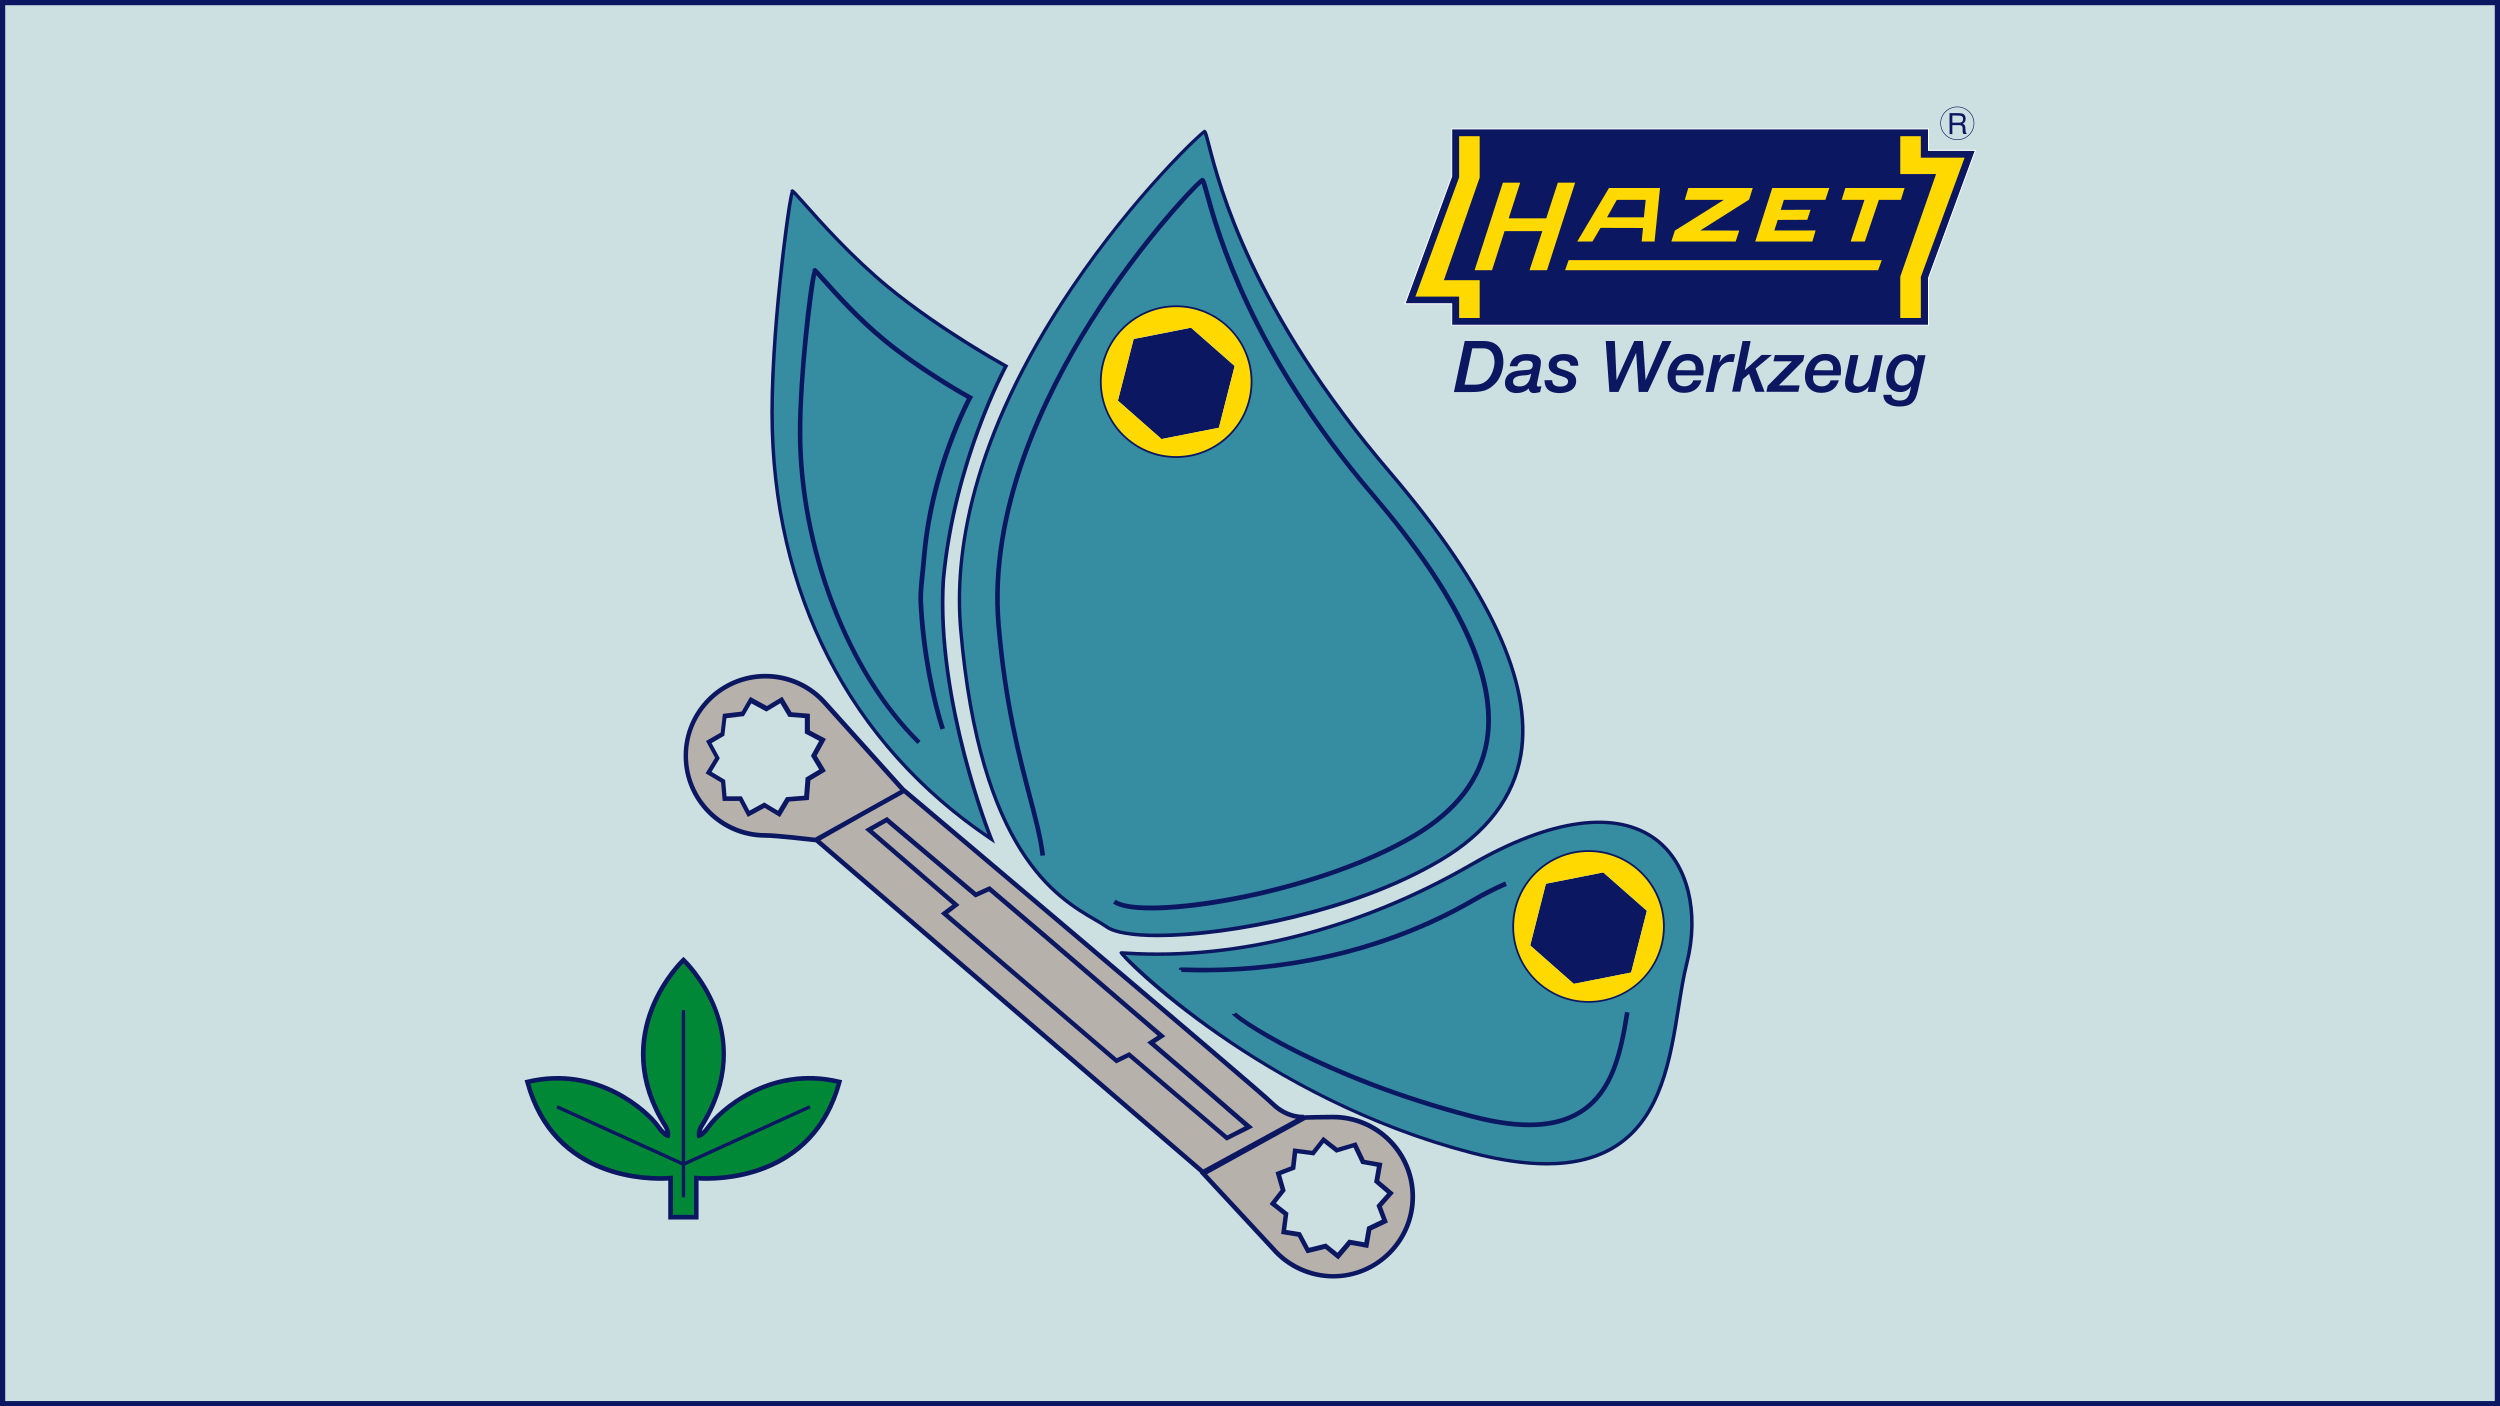
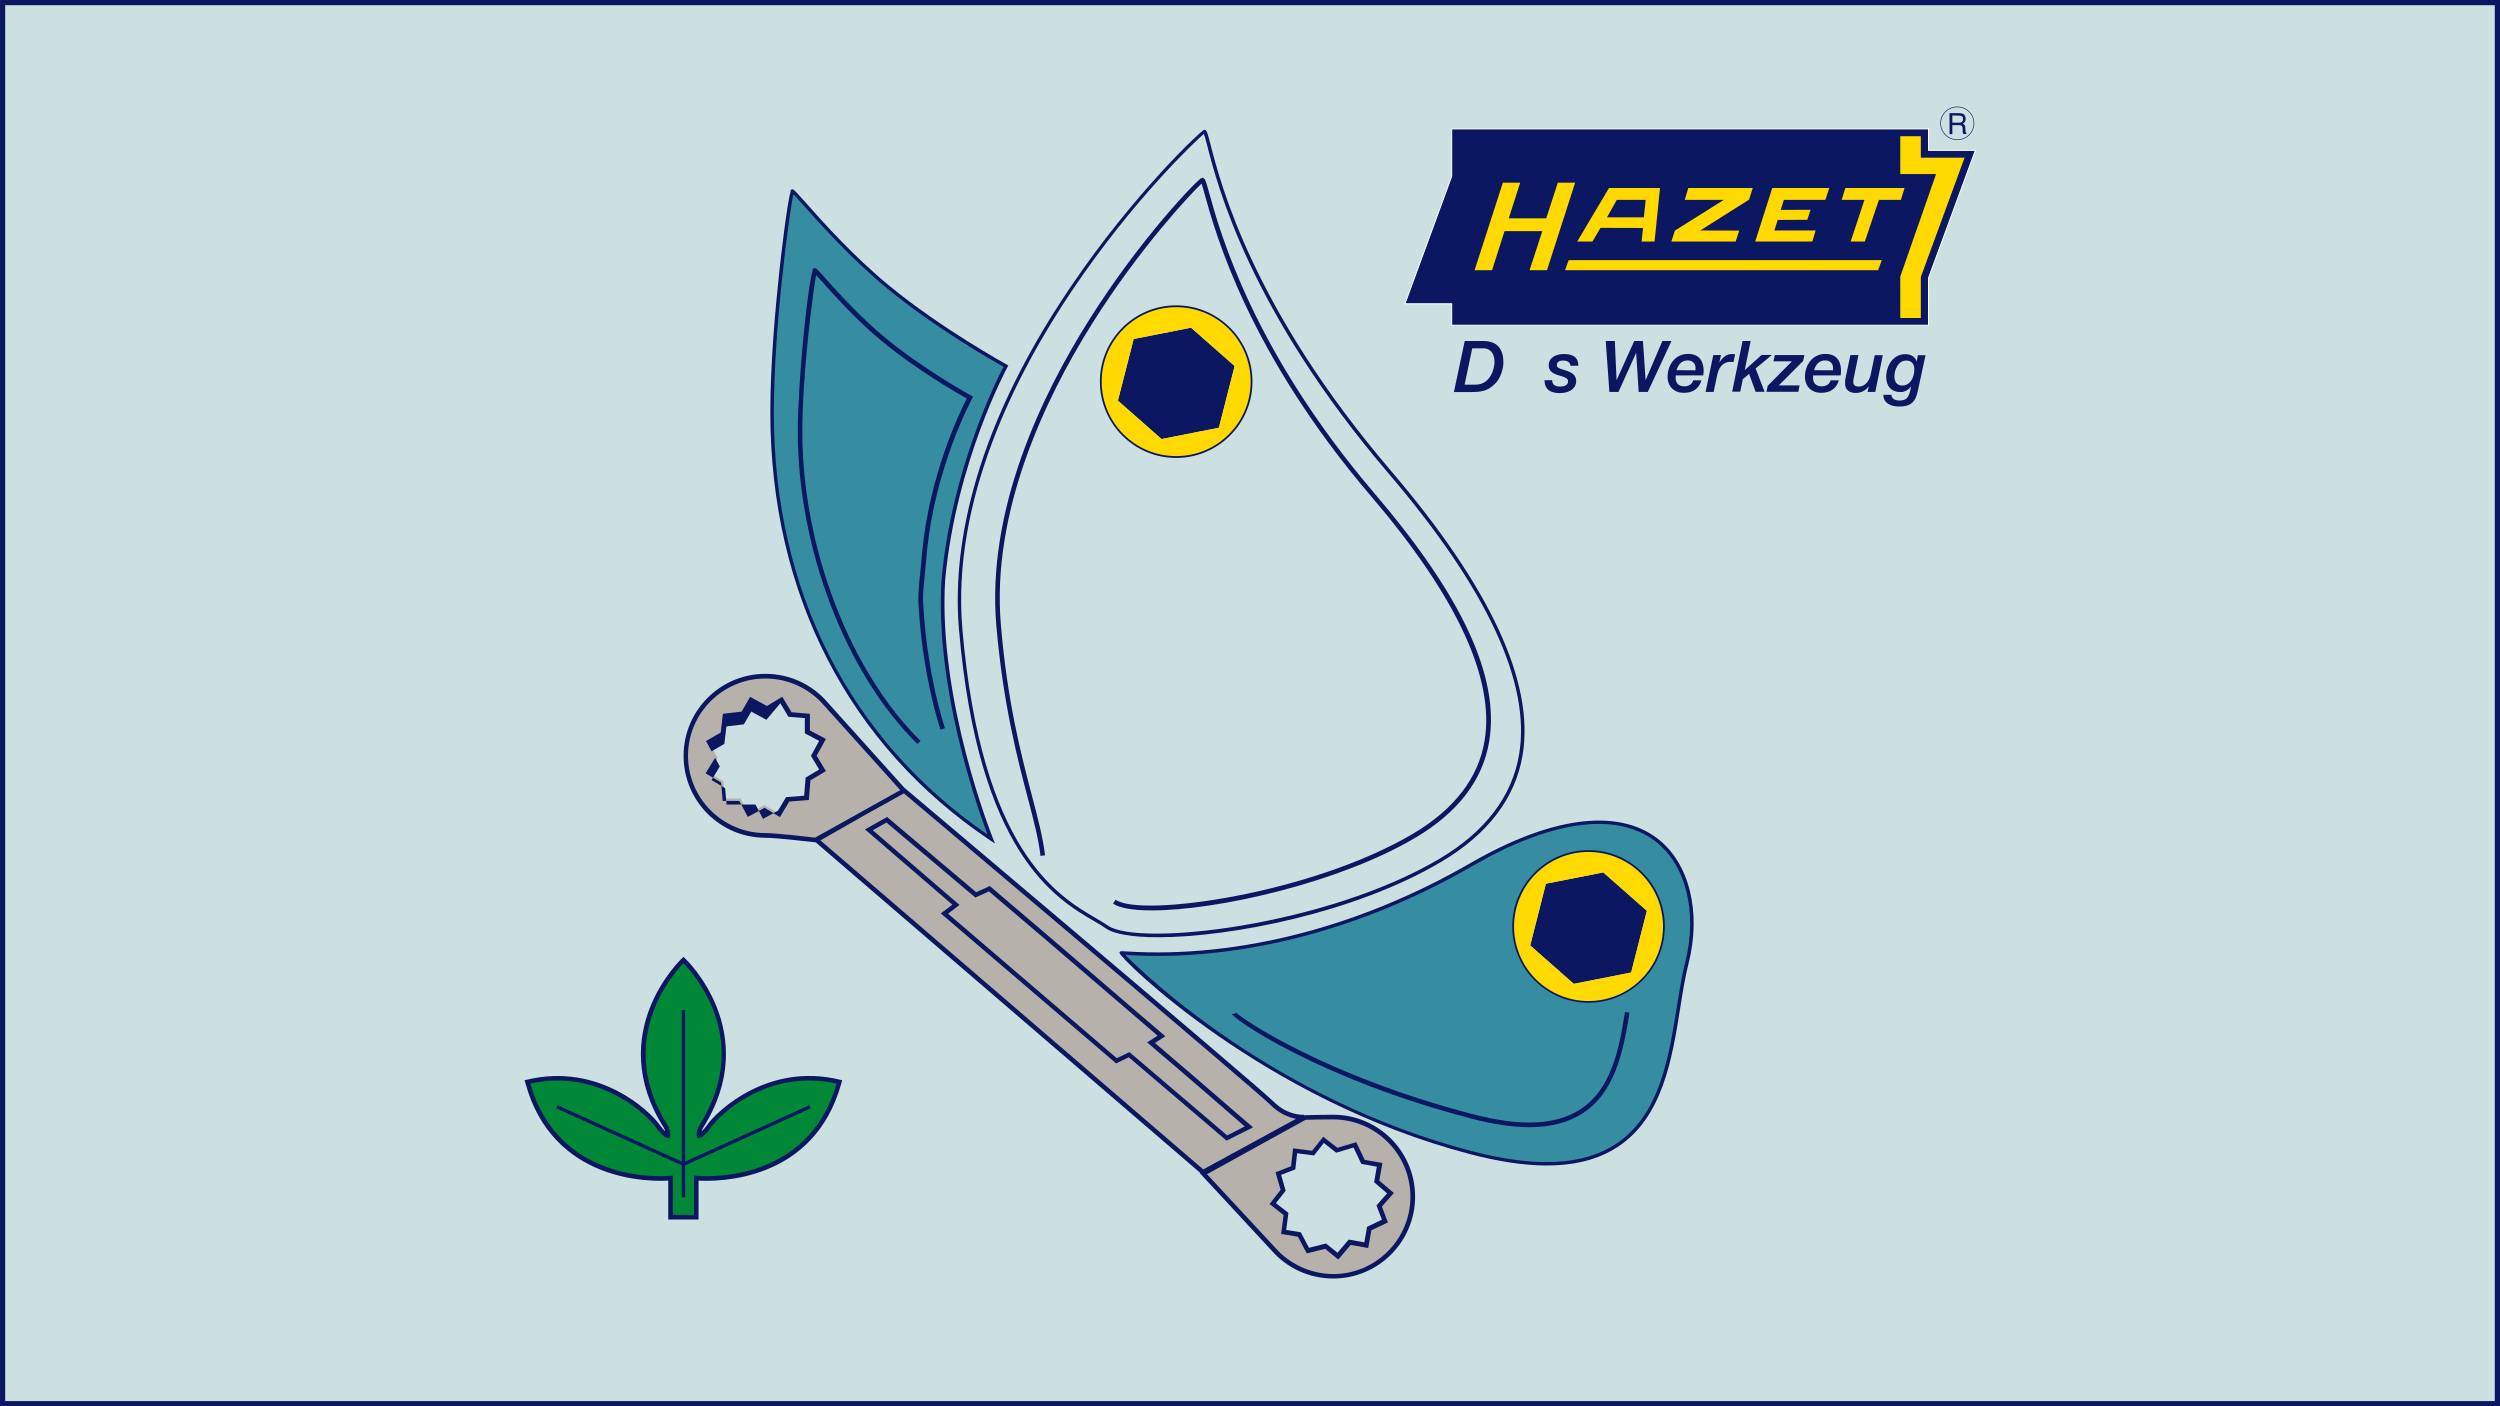
<svg xmlns="http://www.w3.org/2000/svg" version="1.1" id="Ebene_1" x="0px" y="0px" viewBox="0 0 1920 1080" style="enable-background:new 0 0 1920 1080;" xml:space="preserve">
  <rect x="0" y="0" width="1920" height="1080" fill="#333333" stroke="none" />
  <style type="text/css">
	.st0{fill:#CCE0E2;}
	.st1{fill:#0B1761;}
	.st2{fill:#018837;}
	.st3{fill:#B7B1AB;}
	.st4{fill:#368CA1;}
	.st5{fill:#FFD900;}
	.st6{fill:#0B1761;stroke:#FFFFFF;stroke-width:0.773;stroke-miterlimit:3.864;}
	.st7{fill:none;stroke:#0B1761;stroke-width:0.486;stroke-miterlimit:3.864;}
</style>
  <g>
    <rect x="2" y="2" class="st0" width="1916" height="1076" />
    <path class="st1" d="M1916,4v1072H4V4H1916 M1920,0H0v1080h1920V0L1920,0z" />
  </g>
  <g>
    <g>
      <path class="st2" d="M544.7,864.8c-4.9,7.1-7.8,7.4-7.8,7.4s-0.7-2.1,1.4-6.7c46.3-73.1-13.4-128.3-13.4-128.3    s-59.7,55.1-13.4,128.3c2.1,4.6,1.4,6.7,1.4,6.7s-2.8-0.3-7.8-7.4c-4.9-7.1-43.1-47.7-100-33.9c22.6,83.7,109.9,73.9,109.9,73.9    v30h19.8v-30c0,0,87.3,9.9,109.9-73.9C587.8,817.1,549.6,857.8,544.7,864.8z" />
      <path class="st1" d="M543.2,863.8c-1.8,2.5-3.2,4.1-4.3,5.1c0.2-0.7,0.5-1.5,0.9-2.4c46.5-73.5-13.1-130-13.7-130.5l-1.2-1.1    l-1.2,1.1c-0.6,0.6-60.3,57-13.8,130.3c0.5,1,0.8,1.9,1,2.6c-1.1-1-2.5-2.6-4.3-5.1c-7.5-10.7-46.8-47.9-101.9-34.6l-1.8,0.4    l0.5,1.8c20.8,77.2,96.6,76.1,109.8,75.3v29.9h23.3v-29.9c13.2,0.8,89,1.9,109.8-75.3l0.5-1.8l-1.8-0.4    C590,815.8,550.7,853.1,543.2,863.8z M535,903l-2-0.2V933h-16.2v-30.2l-2,0.2c-0.9,0.1-84.8,8.6-107.5-70.8    c52.2-11.6,89.2,23.5,96.4,33.6c5.1,7.3,8.4,8.1,9,8.2l1.4,0.2l0.5-1.4c0.2-0.5,0.8-3-1.6-8.2c-41.3-65.2,3.8-116.5,11.9-124.8    c3.7,3.8,15.1,16.4,22.5,35c11.8,29.8,8.3,60.1-10.7,90c-2.3,5-1.6,7.5-1.5,8l0.5,1.4l1.4-0.2c0.6-0.1,3.9-0.8,9-8.2    c7.1-10.2,44.1-45.3,96.4-33.6C619.8,911.6,535.8,903.1,535,903z" />
      <polygon class="st1" points="526.2,892.1 526.2,775.8 523.6,775.8 523.6,892.1 428.3,848.8 427.2,851.2 523.6,895 523.6,919.6     526.2,919.6 526.2,895 622.6,851.2 621.5,848.8   " />
    </g>
    <g>
      <path class="st3" d="M999.2,857.9c-4.2-0.2-13.5-1.7-22.4-10.6c-11.5-11.5-258.1-219.5-281-238.8c-1.1-0.9-1.7-1.4-1.7-1.4    l-0.2,0.1l-1.2-1.3l-58.6-65.2c-11.2-13-27.8-21.2-46.3-21.2c-33.8,0-61.1,27.4-61.1,61.1c0,33.8,27.4,61.1,61.1,61.1    c7.3,0,29.1,2.4,36.2,3.3c1.4,0.2,2.3,0.3,2.3,0.3l35.8-19.9L627,645.1l1.2,1l295.1,253.7l0.5,0.5l77.7-42.4    C1001.6,857.8,1000.7,857.9,999.2,857.9z M620.5,598.3l-1.1,14.5l-14.5,1.1l-6.7,11.1l-11.1-6.7l-12.2,6.7l-6.1-11.7h-12.2    l-1.1-13.3l-11.1-6.7l6.7-11.1l-6.7-12.2l10.6-6.1l1.7-13.9l13.9-1.7l6.1-10.6l12.2,6.7l11.1-6.7l6.7,11.1l13.3,1.1v12.2l11.7,6.1    l-6.7,12.2l6.7,11.1L620.5,598.3z" />
      <path class="st3" d="M1023.8,857.8c-8.8,0-21.6,0.4-21.6,0.4l-0.2,0.1l-77.9,43l0.5,0.5l52.9,57.1c11.2,13,27.8,21.2,46.3,21.2    c33.8,0,61.1-27.4,61.1-61.1S1057.6,857.8,1023.8,857.8z M1049.3,956.3l-12.8-2.2l-9,10.6l-9.5-7.7l-13.6,3.4l-6.5-12.4l-12.1-1.9    l1.8-13.8l-10.2-8l8-10.2l-3.7-12.9l11.4-4.4l1.5-13.1l13.8,1.8l8-10.2l10.2,8l13.9-4.1l6.2,13.1l12.8,2.3l-2.2,12.8l10.6,9    l-8.7,9.9l4.4,11.4l-12.1,5.8L1049.3,956.3z" />
      <path class="st1" d="M587.8,643.4c8.5,0,38,3.5,38.3,3.5h0.3l295.3,253.8l-0.3,0.2l54.9,59.2c12,13.9,29.3,21.8,47.6,21.8    c34.7,0,62.9-28.2,62.9-62.9s-28.2-62.9-62.9-62.9c-8.7,0-21.5,0.4-21.6,0.4h-0.4l-0.3,0.1l-0.2-0.5c-0.1,0-12.1,1.1-23.3-10.1    c-11.9-11.9-271.8-231.1-282.8-240.4l-0.9-0.8l0,0l-58.9-65.5c-12-13.9-29.3-21.8-47.6-21.8c-34.7,0-62.9,28.2-62.9,62.9    C524.9,615.1,553.1,643.4,587.8,643.4z M587.8,521.1c17.3,0,33.7,7.5,45,20.6l58.4,64.9l0.2,0.2l-30.1,16.8L626,643.3    c-4.3-0.5-30-3.5-38.2-3.5c-32.7,0-59.4-26.6-59.4-59.4C528.4,547.7,555.1,521.1,587.8,521.1z M924.1,898.1l-294-252.7l33-18.8    l31.1-17.3c19.3,16.3,270,227.8,281.4,239.2c7.2,7.2,14.7,9.8,19.8,10.7L924.1,898.1z M978.9,957.7L927,901.8l75.7-41.8    c2.3-0.1,13.3-0.3,21.1-0.3c32.7,0,59.4,26.6,59.4,59.4c0,32.7-26.6,59.4-59.4,59.4C1006.6,978.3,990.2,970.8,978.9,957.7z" />
-       <path class="st1" d="M541.9,593.9l11.9,7.1l1.2,14.1h12.8l6.5,12.3l12.9-7l11.8,7.1l7.1-11.9l15.1-1.2l1.2-15.1l11.9-7.1    l-7.1-11.8l7.1-12.9L622,561v-12.8l-14.1-1.2l-7.1-11.9l-11.8,7.1l-12.9-7l-6.5,11.3l-14.4,1.7l-1.7,14.4l-11.3,6.5l7,12.9    L541.9,593.9z M599.3,540.1l6.2,10.4l12.6,1v11.7l11,5.8l-6.3,11.5l6.3,10.5l-10.4,6.2l-1.1,13.9l-13.9,1.1l-6.2,10.4l-10.5-6.3    l-11.5,6.3l-5.8-11H558l-1.1-12.6l-10.4-6.2l6.3-10.5l-6.3-11.6l9.8-5.7l1.6-13.4l13.4-1.6l5.7-9.8l11.6,6.3L599.3,540.1z" />
+       <path class="st1" d="M541.9,593.9l11.9,7.1l1.2,14.1h12.8l6.5,12.3l12.9-7l11.8,7.1l7.1-11.9l15.1-1.2l1.2-15.1l11.9-7.1    l-7.1-11.8l7.1-12.9L622,561v-12.8l-14.1-1.2l-7.1-11.9l-11.8,7.1l-12.9-7l-6.5,11.3l-14.4,1.7l-1.7,14.4l-11.3,6.5l7,12.9    L541.9,593.9z M599.3,540.1l6.2,10.4l12.6,1v11.7l11,5.8l-6.3,11.5l6.3,10.5l-10.4,6.2l-1.1,13.9l-13.9,1.1l-6.2,10.4l-11.5,6.3l-5.8-11H558l-1.1-12.6l-10.4-6.2l6.3-10.5l-6.3-11.6l9.8-5.7l1.6-13.4l13.4-1.6l5.7-9.8l11.6,6.3L599.3,540.1z" />
      <path class="st1" d="M1061.3,926.6l9.2-10.4l-11.2-9.5l2.4-13.5l-13.6-2.4l-6.5-13.6l-14.5,4.3l-10.9-8.5l-8.5,10.8l-14.6-1.9    l-1.6,13.8l-11.9,4.6l3.9,13.5l-8.5,10.9l10.8,8.5l-1.9,14.5l12.9,2.1l6.8,12.8l14.1-3.5l10.1,8.2l9.5-11.2l13.5,2.4l2.4-13.6    l12.7-6.1L1061.3,926.6z M1018.4,955l-13.1,3.3l-6.3-11.9l-11.2-1.8l1.7-13.1l-9.6-7.5l7.5-9.5l-3.5-12.2l10.9-4.2l1.4-12.4    l13,1.7l7.5-9.6l9.5,7.5l13.3-4l6,12.6l11.9,2.1l-2.1,12l10,8.5l-8.2,9.3l4.2,10.9l-11.4,5.5l-2.1,11.9l-12-2.1l-8.6,10.1    L1018.4,955z" />
      <path class="st1" d="M887,801l8-5.2l-1.8-1.5c-15.5-13.2-32.2-27.5-49.1-42.1c-28.2-24.2-57.4-49.3-83.1-71l-0.9-0.7l-10.4,4.7    c-39-32.9-67.5-57-67.5-57l-0.9-0.8l-17,9.6l67.1,57.8l-8.9,6.7l134.7,115.2l9.7-4.7l75.1,64l20.4-10.2l-2-1.7    C957,861.4,927.3,835.3,887,801z M942.5,872l-75.1-64l-9.7,4.7l-129.6-111l8.8-6.7l-66.6-57.4l10.5-5.9    c5.3,4.4,32.2,27.1,67.4,56.9l0.9,0.7l10.4-4.7c25.5,21.5,54.3,46.3,82.2,70.2c16.3,14,32.3,27.8,47.3,40.6l-8,5.2l1.8,1.5    c36.8,31.3,65.1,56,73.1,63L942.5,872z" />
    </g>
    <g>
-       <path class="st4" d="M1106.3,660.7c88.7-52.6,91.4-145.4-38.8-297.8S929,99.7,924.8,101.1s-203.6,189.8-187,382.3    C754.4,675.9,826.5,695.3,850,712C873.6,728.5,1017.6,713.3,1106.3,660.7z M903.3,235.9c31.6,0,57.2,25.6,57.2,57.2    s-25.6,57.2-57.2,57.2c-31.6,0-57.2-25.6-57.2-57.2S871.7,235.9,903.3,235.9z" />
      <path class="st4" d="M1129.8,664c-147.9,85.5-268.7,66.5-268.7,67.8c0,1.4,107.2,111.3,268.7,153.3    c161.5,42.1,149.7-83,165.5-145.2C1314.4,665.4,1267,584.7,1129.8,664z M1162.7,711.6c0-31.6,25.6-57.3,57.2-57.3    s57.2,25.6,57.2,57.3c0,31.6-25.6,57.2-57.2,57.2C1188.3,768.8,1162.7,743.2,1162.7,711.6z" />
      <path class="st4" d="M724.5,445.1c8.5-91.9,48.1-164,48.1-164S723,254,682.1,220.4c-40.3-33.2-73.3-75.7-73.5-73.5    c-1-1-15.6,97.5-15.6,170.3c0,143.5,64.5,257.7,168.2,327.2C761.3,644.4,718.6,539.2,724.5,445.1z" />
      <path class="st1" d="M736.5,483.5c14.8,171.9,74.6,206.9,103.4,223.7c3.7,2.1,6.8,4,9.4,5.8c6.4,4.5,20.8,6.8,40.2,6.8    c55.4,0,151.4-18.7,217.5-58c35.9-21.3,56.9-49,62.4-82.1c9.2-55.4-24.8-128.6-100.8-217.7c-106.3-124.4-130.9-219.9-139-251.3    c-2.1-8.2-2.7-10.2-3.8-10.8l-0.7-0.3l-0.5,0.2l0,0c-2.5,0.8-53.5,48.5-102,120C742.7,337.4,731.7,428.1,736.5,483.5z     M1066.5,363.7c75.5,88.4,109.3,160.9,100.2,215.5c-5.4,32.4-25.9,59.4-61.1,80.3c-86.7,51.5-231.3,67.9-254.8,51.3    c-2.7-1.9-5.9-3.7-9.6-5.9c-28.4-16.6-87.4-51.1-102.1-221.7c-8.5-99,41.3-196.4,84.6-260.6c46.6-69.1,93.9-113.9,100.9-119.8    c0.6,1.5,1.4,4.8,2.4,8.5C935.1,142.9,959.8,238.9,1066.5,363.7z" />
      <path class="st1" d="M865.2,730.7c-4.3-0.3-4.5-0.3-5,0.2l-0.4,0.4v0.6c0,3.8,110,113,269.7,154.6c21.9,5.7,41.3,8.6,58.3,8.6    c21.9,0,40-4.7,54.5-14.2c34.7-22.7,41.9-67.6,48.2-107.3c1.9-12.1,3.7-23.4,6.2-33.2c10.2-39.9,0.7-77.9-24-96.6    c-30.8-23.3-81.8-16.5-143.5,19.1C1044.2,712,950.4,736.1,865.2,730.7z M1271,645.9c23.9,18.1,33,54.9,23.1,93.8    c-2.5,9.9-4.3,21.3-6.3,33.5c-6.2,39.1-13.2,83.4-47,105.5c-25.1,16.4-61.3,18.2-110.7,5.3C979.3,844.7,879,748.5,864.2,733.3    c0.3,0,0.6,0,0.9,0.1c85.7,5.4,180-18.8,265.4-68.1C1191.2,630.1,1241.1,623.2,1271,645.9z" />
      <path class="st1" d="M760.6,645.5l3.6,2.4l-1.6-4c-0.4-1-42.5-106.1-36.7-198.7c8.4-90.5,47.5-162.7,47.9-163.4l0.6-1.2l-1.2-0.6    c-0.5-0.3-50-27.5-90.3-60.6c-27.8-22.9-51.7-49.7-64.5-64.2c-6.7-7.5-8.4-9.4-9.4-9.7l-0.2-0.2l-0.4,0.1c-0.1,0-0.2,0.1-0.3,0.1    l-0.9,0.4l-0.1,0.9h0.2c-2.8,8.1-8.2,56-8.4,58.2c-3.3,30-7.3,73.8-7.3,112.2C591.8,456,651.7,572.6,760.6,645.5z M609.7,149.8    v-0.4c1.5,1.6,4,4.4,6.7,7.5c12.9,14.5,36.9,41.5,64.8,64.5c37,30.5,81.8,56,89.5,60.3c-5.1,9.7-39.8,78.5-47.6,163.3    c-5.2,83,27.7,175.8,35.3,195.9c-105.9-72.6-164.1-187.4-164.1-323.7c0-66.4,12-153.4,14.9-167.8L609.7,149.8z" />
      <path class="st1" d="M903.3,351.7c32.3,0,58.6-26.3,58.6-58.6s-26.3-58.6-58.6-58.6s-58.6,26.3-58.6,58.6    C844.8,325.5,871,351.7,903.3,351.7z M959.3,293.2c0,30.8-25.1,55.9-55.9,55.9c-30.8,0-55.9-25.1-55.9-55.9s25.1-55.9,55.9-55.9    C934.2,237.3,959.3,262.3,959.3,293.2z" />
      <path class="st1" d="M1220,770.1c32.3,0,58.6-26.3,58.6-58.6s-26.3-58.6-58.6-58.6c-32.3,0-58.6,26.3-58.6,58.6    C1161.4,743.9,1187.7,770.1,1220,770.1z M1220,655.6c30.8,0,55.9,25.1,55.9,55.9c0,30.8-25.1,55.9-55.9,55.9s-55.9-25.1-55.9-55.9    C1164,680.7,1189.1,655.6,1220,655.6z" />
      <path class="st1" d="M923.5,136.5l-0.7,0.2c-3,1-46.4,45.6-86,108.4c-36.9,58.4-79.3,146.6-71.6,235.5    c5.2,59.9,16,101.2,23.9,131.3c4.7,18,8.5,32.2,10,45.4l3.5-0.4c-1.6-13.5-5.5-28.5-10.1-45.9c-8.3-31.7-18.7-71.2-23.8-130.7    c-7.5-87.2,33.9-174,69.9-231.5c36.6-58.4,76.7-100.9,84.2-107.8c0.6,1.7,1.4,4.6,2.3,7.9c8.3,30.2,33.7,122,127.8,232.1    c65.8,77,95.1,140.1,87.3,187.7c-4.7,28.6-23.1,52.6-54.7,71.4c-77.9,46.3-209.2,64.7-228.7,50.9l-2,2.9    c5.1,3.6,15.6,5.3,29.8,5.3c49.6,0,143.6-20.9,202.7-56c32.5-19.3,51.5-44.1,56.4-73.8c8.2-49.3-20.7-111.6-88.1-190.5    C962.1,269.3,936.9,178,928.6,148c-2.4-8.7-2.9-10.4-4.2-11.1L923.5,136.5z" />
-       <path class="st1" d="M910.9,743c-4.5-0.1-4.6-0.1-5.2,0.5l-0.5,1.3h1.9l0.2,1.7c0.3,0,1.9,0,3.5,0.1c4.7,0.2,9.4,0.2,14.1,0.2    c73.8,0,146.9-18.8,207-53.6c8.8-5.1,17.4-9.4,25.4-12.9l-1.4-3.3c-8.2,3.5-16.9,7.9-25.8,13.1    C1066.7,726.8,988.8,745.6,910.9,743z" />
      <path class="st1" d="M1213.8,851.9c-18.7,12.2-45.6,13.4-82.3,3.9c-113.7-29.6-177.6-73.3-182.2-78.2l-1.4,1.1h-1.8    c0,3.1,65.7,49.6,184.4,80.5c16.5,4.3,31.1,6.5,43.9,6.5c16.6,0,30.2-3.6,41.2-10.8c24.3-15.8,30.8-45.6,35.9-77.2l-3.5-0.6    C1243.2,808,1236.8,836.9,1213.8,851.9z" />
      <path class="st1" d="M707,569c-54.3-53.3-90.8-148.7-90.8-237.3c0-45.7,8.1-106.4,10.5-120.3l0.4,0.4v-0.2c1,1.1,2.3,2.6,3.7,4.1    c9.4,10.5,26.8,30.2,47.2,46.9c26,21.4,57.3,39.5,64.5,43.5c-4.8,9.2-28.8,58.3-34.3,118.4c-0.2,2.8-0.6,7.1-1.1,11.6    c-1,9.1-2,19.4-1.8,25c1.8,40.4,10,77.8,17,99.3l3.4-1.1c-6.9-21.3-15-58.3-16.8-98.4c-0.2-5.2,0.9-15.9,1.8-24.4    c0.5-4.8,0.9-8.9,1.1-11.7c6.1-65.6,34.4-118,34.7-118.5l0.9-1.6l-1.6-0.9c-0.4-0.2-36.3-20-65.5-44    c-20.1-16.6-37.5-36.1-46.8-46.5c-4.6-5.2-6.1-6.9-7.1-7.3l-0.3-0.3l-0.6,0.3c-0.1,0-0.2,0.1-0.3,0.1l-1.1,0.4l-0.1,1.2h0.2    c-4,11.5-11.5,85.5-11.5,123.9c0,89.5,36.9,185.9,91.9,239.8L707,569z" />
      <polygon class="st1" points="870.6,260.4 858.5,307.7 892,337.2 936.1,328.5 948.2,281.1 914.7,251.7   " />
      <polygon class="st1" points="1187.2,678.7 1175.2,726.1 1208.6,755.6 1252.7,746.9 1264.8,699.5 1231.3,670   " />
      <path class="st5" d="M903.3,235.9c-31.6,0-57.2,25.6-57.2,57.2s25.6,57.2,57.2,57.2c31.6,0,57.2-25.6,57.2-57.2    S935,235.9,903.3,235.9z M948.2,281.1l-12.1,47.4l-44,8.7l-33.5-29.5l12.1-47.4l44-8.7L948.2,281.1z" />
      <path class="st5" d="M1220,654.3c-31.6,0-57.2,25.6-57.2,57.3c0,31.6,25.6,57.2,57.2,57.2s57.2-25.6,57.2-57.2    C1277.2,679.9,1251.6,654.3,1220,654.3z M1264.8,699.5l-12.1,47.4l-44,8.7l-33.5-29.5l12.1-47.4l44-8.7L1264.8,699.5z" />
    </g>
    <g>
      <g>
        <polygon class="st6" points="1114.9,99 1114.9,135.4 1079,233.3 1114.9,233.3 1114.9,249.8 1481.1,249.8 1481.1,213.5      1517.1,115.5 1481.1,115.5 1481.1,99    " />
-         <polygon class="st5" points="1136.4,104.6 1120.6,104.6 1120.6,136.2 1087,227.8 1120.6,227.8 1120.6,244.2 1136.4,244.2      1136.4,215.2 1108.9,215.2 1136.4,136.4    " />
        <polygon class="st5" points="1187.5,167.7 1158.7,167.7 1167.5,140.3 1154.2,140.3 1132.5,207.5 1145.9,207.5 1155.5,177.5      1184.5,177.5 1174.7,207.5 1188.1,207.5 1209.7,140.3 1196.4,140.3    " />
        <polygon class="st5" points="1445.2,199.8 1204.7,199.8 1202,207.5 1442.4,207.5    " />
        <polygon class="st5" points="1333,185.5 1283.6,185.5 1286.3,177.1 1323.9,153.5 1293.9,153.5 1296.6,144.4 1346.1,144.4      1343.3,153.3 1305.8,177 1335.7,177.1    " />
        <polygon class="st5" points="1391.9,185.5 1348,185.5 1361.1,144.4 1404.9,144.4 1401.9,153.5 1370,153.5 1367.6,161.2      1390.5,161.1 1388,168.8 1365.3,168.9 1362.7,177 1394.4,177    " />
        <polygon class="st5" points="1443,153.5 1432.2,185.5 1421.3,185.5 1431.9,153.5 1414.4,153.5 1417.2,144.4 1462.7,144.4      1459.9,153.5    " />
        <polygon class="st5" points="1459.4,244.2 1475.2,244.2 1475.2,212.7 1508.8,121.1 1475.2,121.1 1475.2,104.6 1459.4,104.6      1459.4,133.7 1486.9,133.7 1459.4,212.4    " />
        <path class="st5" d="M1263.9,153.5h-22.2l-7.5,13.4l0,0h28.3L1263.9,153.5z M1260.8,185.5l1-10.4l-32.6-0.1l-6.2,10.5h-11.7     l24.4-41.1h39.2l-4.2,41.1H1260.8L1260.8,185.5z" />
        <path class="st7" d="M1490.4,94.7c0-7,5.7-12.6,12.8-12.6c7.1,0,12.8,5.6,12.8,12.6s-5.7,12.6-12.8,12.6     C1496.1,107.3,1490.4,101.6,1490.4,94.7L1490.4,94.7z" />
        <path class="st1" d="M1497.3,103h2.1v-6.9h5.3c3.4,0,2.5,3,2.6,4.8c0.1,0.6,0.2,1.3,0.5,2h2.5v-0.5c-0.7-0.5-0.8-1.3-0.9-3.3     c0-2.6-0.2-3-1.9-4.1c1.6-1.2,2.2-1.9,2.1-4c-0.2-3.6-2.6-4.1-5.2-4.1h-7.2L1497.3,103L1497.3,103z M1504.6,88.8     c1.3,0,3.3,0.3,3,3c-0.2,2.1-1.6,2.4-3,2.4h-5.2v-5.5L1504.6,88.8L1504.6,88.8z" />
      </g>
      <g>
        <path class="st1" d="M1124.9,261.9h14.4c9.9,0,15.3,5.5,15.3,16.4c0,4.7-2,12-6.2,16.2c-4.6,4.5-8.2,6.6-18,6.6h-13.8     L1124.9,261.9z M1124.8,295.4h8.5c11.8,0,14.5-13.3,14.5-17.2c0-6.8-3.2-10.7-8.6-10.7h-8.5L1124.8,295.4z" />
-         <path class="st1" d="M1180.8,292.8c-0.2,1-0.5,2-0.5,2.8s0.3,1.3,1.3,1.3c0.7,0,1.5-0.3,2.2-0.3l-1,4.5c-1.6,0.4-3.2,0.8-4.9,0.8     c-2.1,0-3.7-1.4-3.8-3.6c-2.5,2.5-6.1,3.6-9.5,3.6c-4.7,0-8.8-2.6-8.8-7.6c0-7,5.6-9.4,11.9-9.8c2.1-0.1,4.2-0.3,6.2-0.5     c2.2-0.2,3.3-1.6,3.3-3.7c0-2.7-2.2-3.4-4.8-3.4c-3.4,0-6.2,0.9-7.1,4.4h-5.9c1.4-7,6.6-9.4,13.4-9.4c10.3,0,10.6,4.5,10.6,6.6     c0,1.2-0.2,2.5-0.5,4.3L1180.8,292.8z M1167,296.8c6.1,0,8.1-4.4,8.9-9.8l-0.1-0.1c-0.9,0.9-2.5,1.2-3.9,1.3     c-3.5,0.3-9.9,0.2-9.9,4.9C1162,296,1164.7,296.8,1167,296.8z" />
        <path class="st1" d="M1206.1,281c-0.1-2.8-2.4-4.1-5.7-4.1c-2.4,0-4.8,0.8-4.8,3.6c0,2.6,4.4,3,8.3,4.5c3.4,1.3,6.6,3.1,6.6,7.6     c0,6.6-6.4,9.3-12.5,9.3c-6.5,0-11.7-2.1-11.8-9.9h5.9c-0.1,3.6,2.6,4.9,6.2,4.9c2.6,0,6-0.8,6-4.1c0-3-4.7-3.6-8.7-5     c-3.3-1.2-6.2-3.1-6.2-7.2c0-6.2,5.9-8.7,11.7-8.7c6.1,0,11.2,2,11,9h-6V281z" />
        <path class="st1" d="M1233.2,261.9h7l1.3,29.9h0.1l13.5-29.9h6.7l2,29.9h0.1l12.8-29.9h7l-18.2,39.1h-7l-1.9-29.9h-0.1L1243,301     h-7L1233.2,261.9z" />
        <path class="st1" d="M1306.7,292.2c-2,6.6-6.9,9.5-13.6,9.5c-7.2,0-12.4-4.7-12.4-12.4c0-8.7,5.6-17.5,15.7-17.5s12,7.5,12,13     c0,1.4-0.2,2.6-0.3,3.5H1287c-0.1,0.7-0.1,1.3-0.1,1.8c0,3.9,2,6.6,6.7,6.6c3.3,0,5.9-1.6,6.8-4.6h6.3V292.2z M1302.1,284.4     c0.1-0.7,0.1-1.2,0.1-1.8c0-3.3-2.2-5.8-6-5.8c-4.7,0-7.3,3.1-8.6,7.5L1302.1,284.4L1302.1,284.4z" />
        <path class="st1" d="M1315.8,272.7h5.9l-1.2,5.5l0.1,0.1c1.7-3.1,5.2-6.4,9-6.4c1,0,2,0,3,0.2l-1.3,6c-0.7-0.1-1.5-0.2-2.2-0.2     c-6.5,0-9.2,4.9-10.4,10.6l-2.6,12.5h-6.2L1315.8,272.7z" />
        <path class="st1" d="M1338.3,261.9h6.2L1340,284l0.1,0.1l12.8-11.5h7.9l-12.5,10.4l6.9,17.9h-6.9l-5-13.8l-4.8,4.1l-2,9.6h-6.2     L1338.3,261.9z" />
        <path class="st1" d="M1363.1,272.7h22.7l-1,4.5l-18.7,18.8h16l-1,4.9h-24.5l1-4.6l18.6-18.8H1362L1363.1,272.7z" />
        <path class="st1" d="M1412.2,292.2c-2,6.6-6.9,9.5-13.6,9.5c-7.2,0-12.4-4.7-12.4-12.4c0-8.7,5.6-17.5,15.7-17.5s12,7.5,12,13     c0,1.4-0.2,2.6-0.3,3.5h-21.1c-0.1,0.7-0.1,1.3-0.1,1.8c0,3.9,2,6.6,6.7,6.6c3.3,0,5.9-1.6,6.8-4.6h6.3V292.2z M1407.7,284.4     c0.1-0.7,0.1-1.2,0.1-1.8c0-3.3-2.2-5.8-6-5.8c-4.7,0-7.3,3.1-8.6,7.5L1407.7,284.4L1407.7,284.4z" />
        <path class="st1" d="M1440.2,301h-5.9l0.9-4.1l-0.1-0.1c-2.2,3.1-5.9,5-9.8,5c-5.7,0-8.3-3-8.3-7.5c0-1,0.1-2.5,0.3-3.5l3.8-18.1     h6.2l-3.6,17.5c-0.2,0.9-0.4,1.9-0.4,2.6c0,0.9-0.3,4.1,4.3,4.1c4.8,0,8.1-4.6,9-8.8l3.2-15.3h6.2L1440.2,301z" />
        <path class="st1" d="M1472.9,300.2c-1.9,8.7-5.4,12-14.3,12c-6.3,0-12.1-2.4-12.2-9h6.2c0.2,3.2,2.9,4.4,6.5,4.4     c5.6,0,7-3.3,8-7.9l0.6-2.8l-0.1-0.1c-1.9,2.7-4.7,4.3-8,4.3c-7,0-11-4.5-11-11.6c0-8.5,5.2-17.5,14.6-17.5     c4.1,0,7.2,1.5,8.8,5.5h0.1l0.8-4.7h5.9L1472.9,300.2z M1460.8,296.1c6.7,0,9.4-6.8,9.4-12.5c0-4.1-2.1-6.7-6.3-6.7     c-6.1,0-9,7.1-9,12.2C1454.9,292.9,1456.6,296.1,1460.8,296.1z" />
      </g>
    </g>
  </g>
</svg>